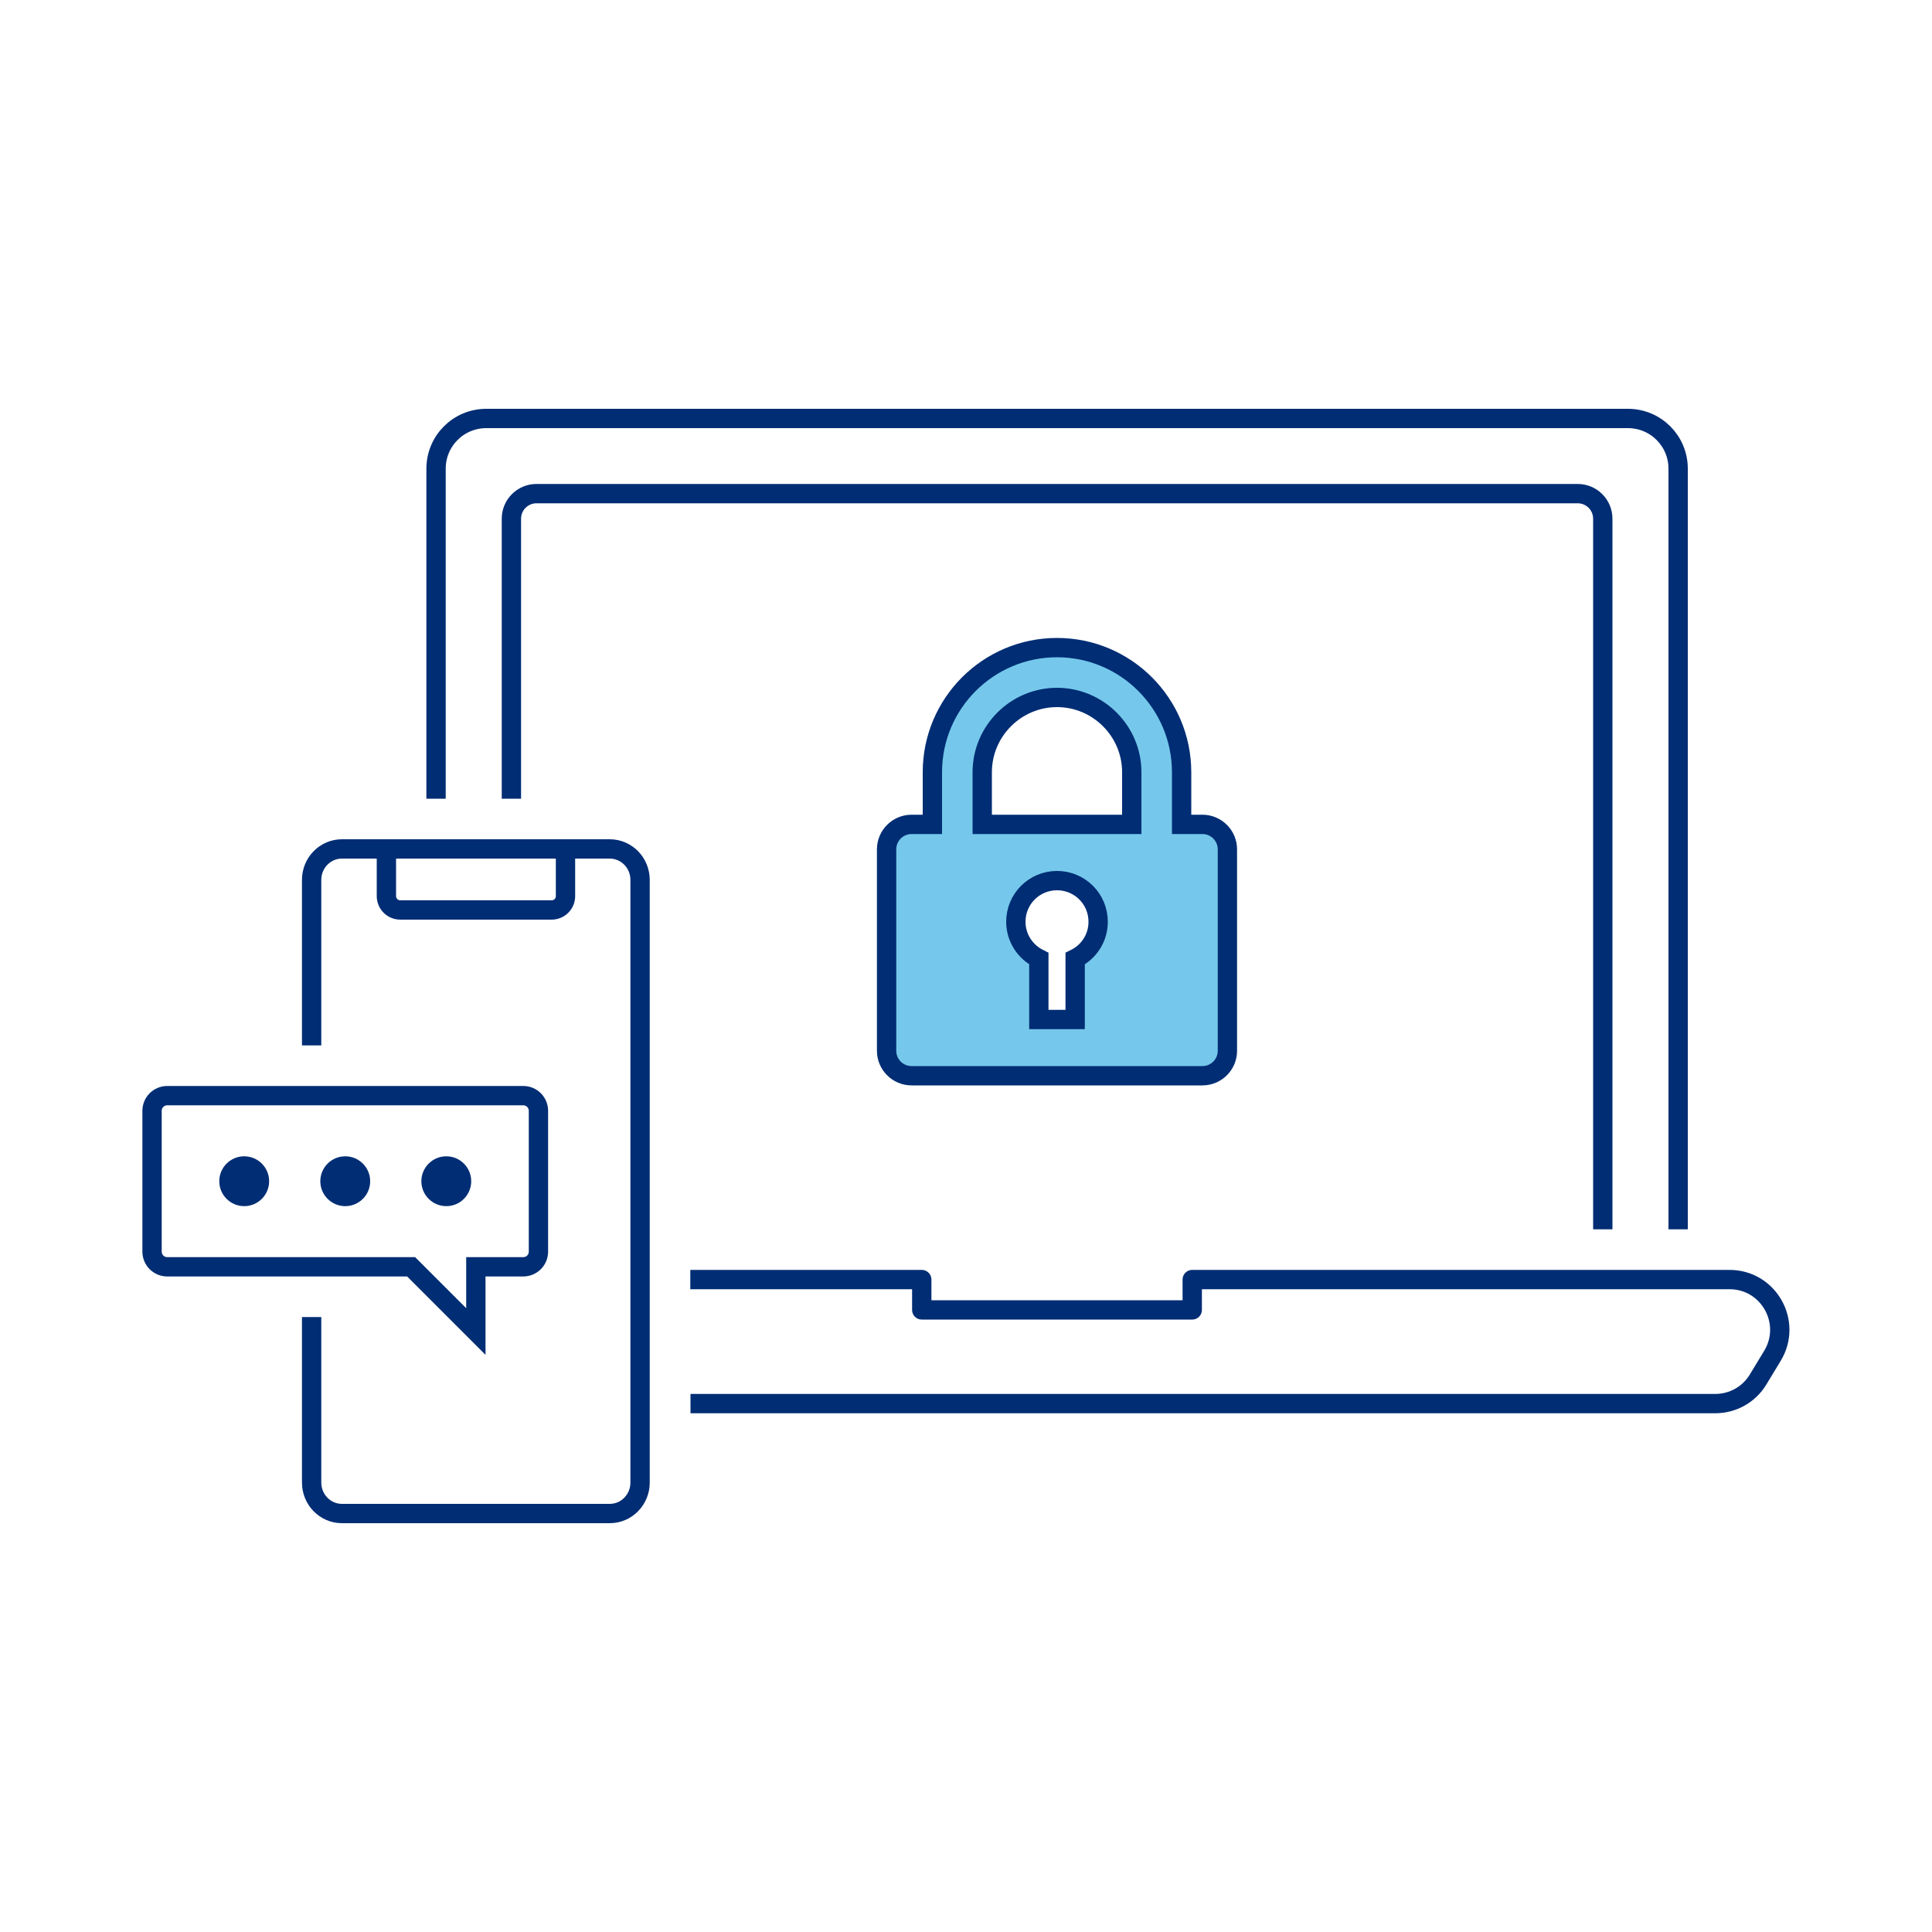
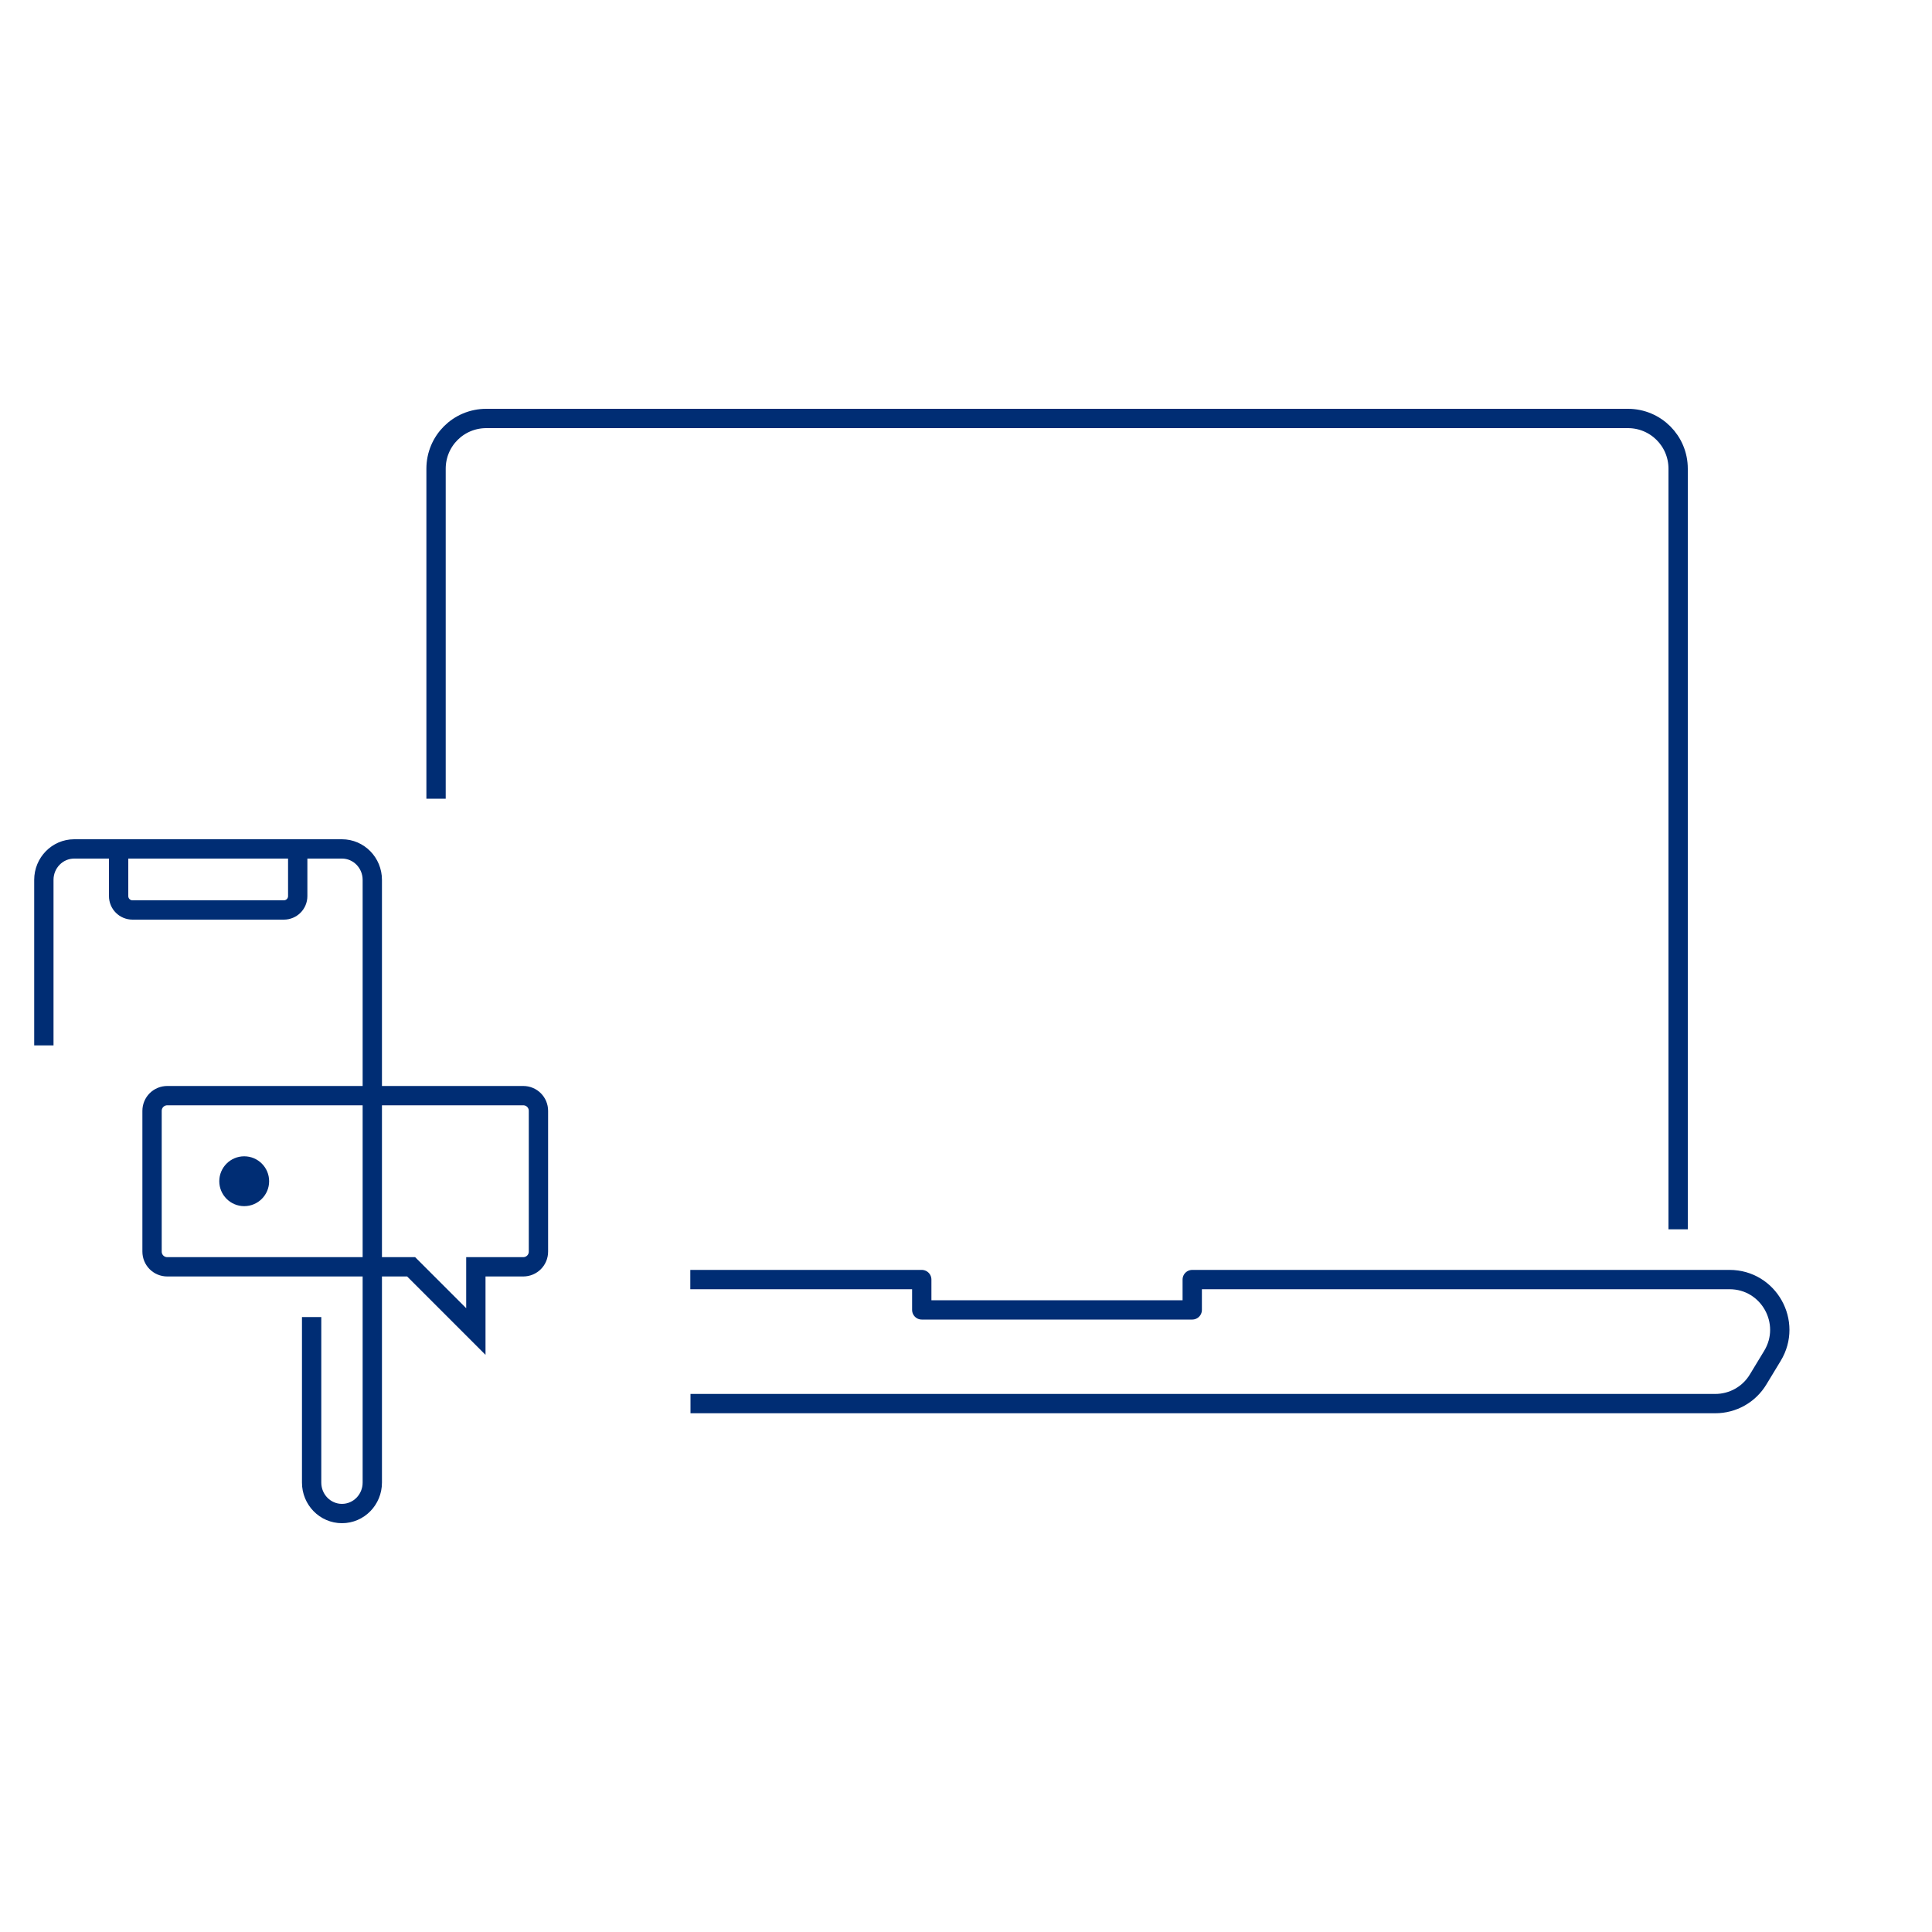
<svg xmlns="http://www.w3.org/2000/svg" id="a" viewBox="0 0 100 100">
  <path d="M22.57,41.34V24.26c0-1.44,1.16-2.6,2.6-2.6h59.09c1.44,0,2.6,1.16,2.6,2.6V63.63" fill="none" stroke="#002d74" stroke-miterlimit="10" />
-   <path d="M26.47,41.34v-14.49c0-.72,.58-1.3,1.3-1.3h53.89c.72,0,1.3,.58,1.3,1.3V63.63" fill="none" stroke="#002d74" stroke-miterlimit="10" />
  <path d="M35.74,72.65h53.04c.91,0,1.75-.47,2.22-1.25l.74-1.22c1.05-1.73-.19-3.95-2.22-3.95h-27.81v1.57h-14v-1.57h-11.98" fill="none" stroke="#002d74" stroke-linejoin="round" />
-   <path d="M16.13,68.17v8.57c0,.88,.7,1.6,1.57,1.6h13.86c.87,0,1.57-.72,1.57-1.6v-31.2c0-.88-.7-1.6-1.57-1.6h-13.86c-.87,0-1.57,.72-1.57,1.6v8.57m13.14-7.73c0,.4-.32,.72-.72,.72h-7.83c-.4,0-.72-.32-.72-.72v-2.44h9.27v2.44Z" fill="none" stroke="#002d74" stroke-linejoin="round" />
-   <path d="M62.24,42.67h-1.08v-2.7c0-3.56-2.89-6.45-6.45-6.45s-6.45,2.89-6.45,6.45v2.7h-1.08c-.71,0-1.29,.58-1.29,1.29v10.43c0,.71,.58,1.29,1.29,1.29h15.06c.71,0,1.29-.58,1.29-1.29v-10.43c0-.71-.58-1.29-1.29-1.29Zm-6.59,6.95v3.15h-1.88v-3.15c-.7-.35-1.19-1.07-1.19-1.91,0-1.18,.95-2.13,2.13-2.13s2.13,.95,2.13,2.13c0,.84-.48,1.56-1.19,1.91Zm-4.81-6.95v-2.7c0-2.13,1.74-3.87,3.87-3.87s3.87,1.74,3.87,3.87v2.7h-7.74Z" fill="#75c8eb" stroke="#002d74" stroke-miterlimit="10" />
+   <path d="M16.13,68.17v8.57c0,.88,.7,1.6,1.57,1.6c.87,0,1.57-.72,1.57-1.6v-31.2c0-.88-.7-1.6-1.57-1.6h-13.86c-.87,0-1.57,.72-1.57,1.6v8.57m13.14-7.73c0,.4-.32,.72-.72,.72h-7.83c-.4,0-.72-.32-.72-.72v-2.44h9.27v2.44Z" fill="none" stroke="#002d74" stroke-linejoin="round" />
  <path d="M27.08,56.71H8.66c-.44,0-.79,.35-.79,.79v7.28c0,.44,.35,.79,.79,.79h12.62l3.35,3.35v-3.35h2.45c.44,0,.79-.35,.79-.79v-7.28c0-.44-.35-.79-.79-.79Z" fill="none" stroke="#002d74" stroke-miterlimit="10" />
  <g>
    <circle cx="12.64" cy="61.14" r="1.29" fill="#002d74" />
-     <circle cx="17.87" cy="61.14" r="1.29" fill="#002d74" />
-     <circle cx="23.1" cy="61.14" r="1.29" fill="#002d74" />
  </g>
</svg>